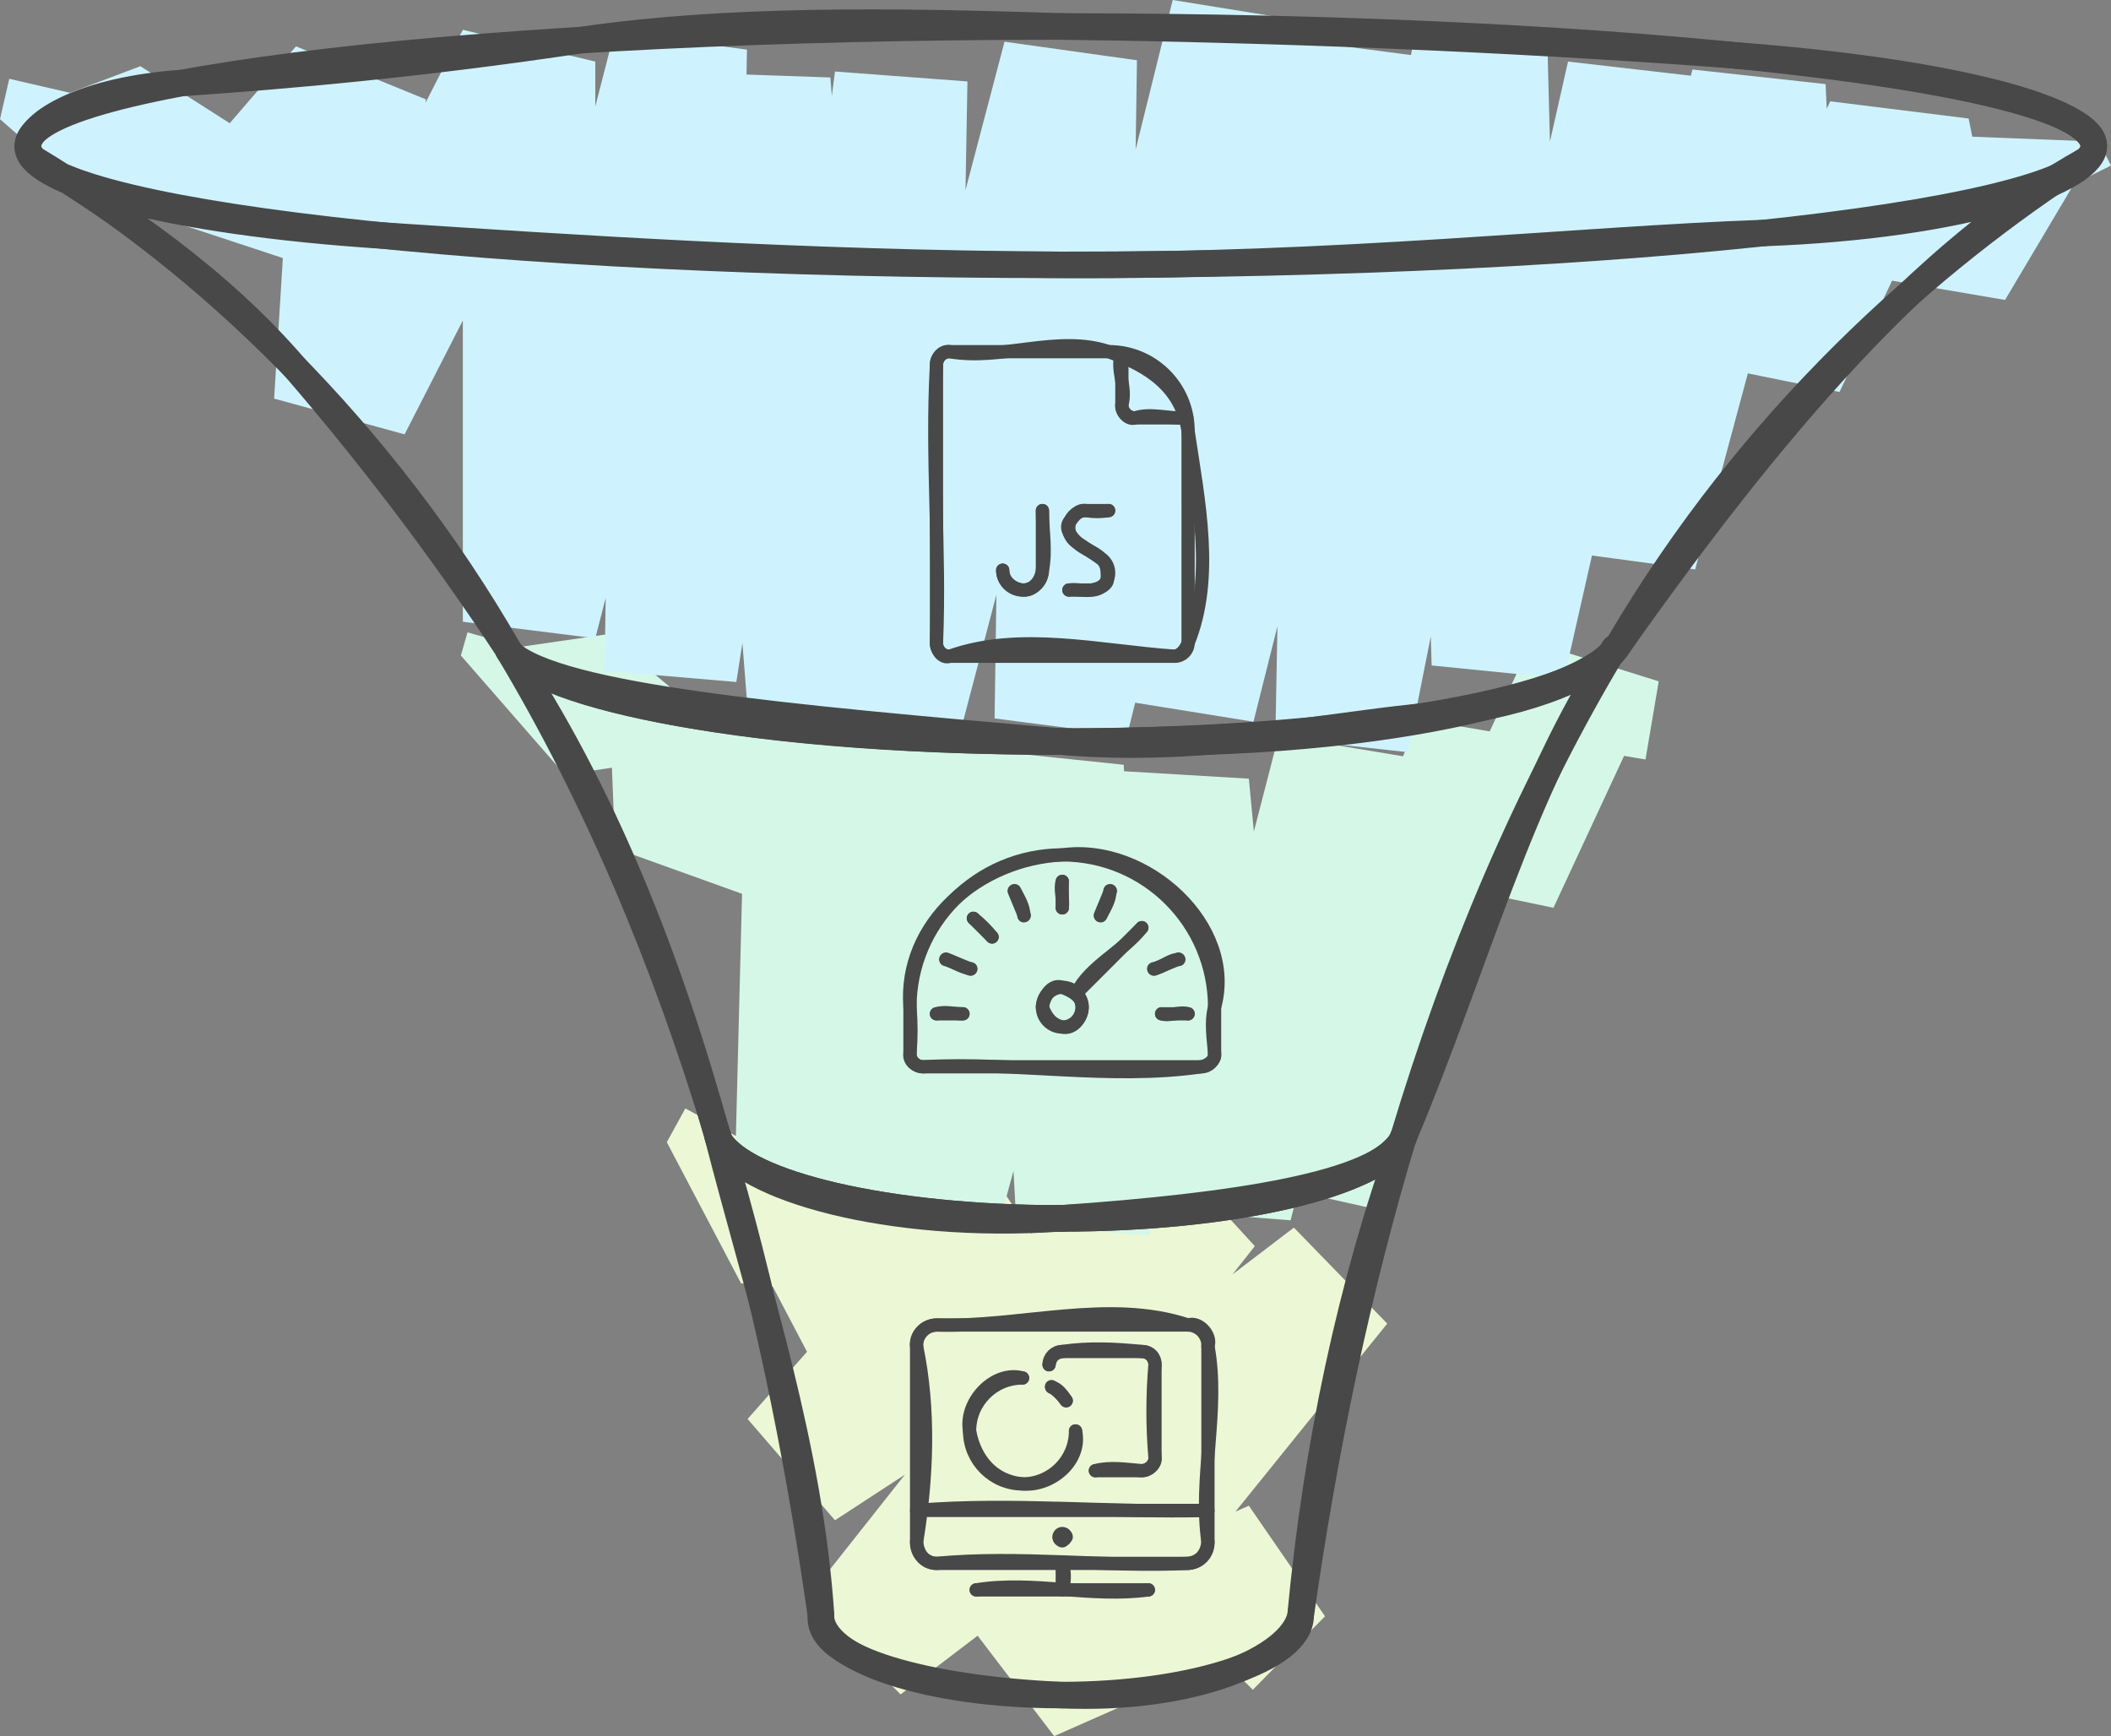
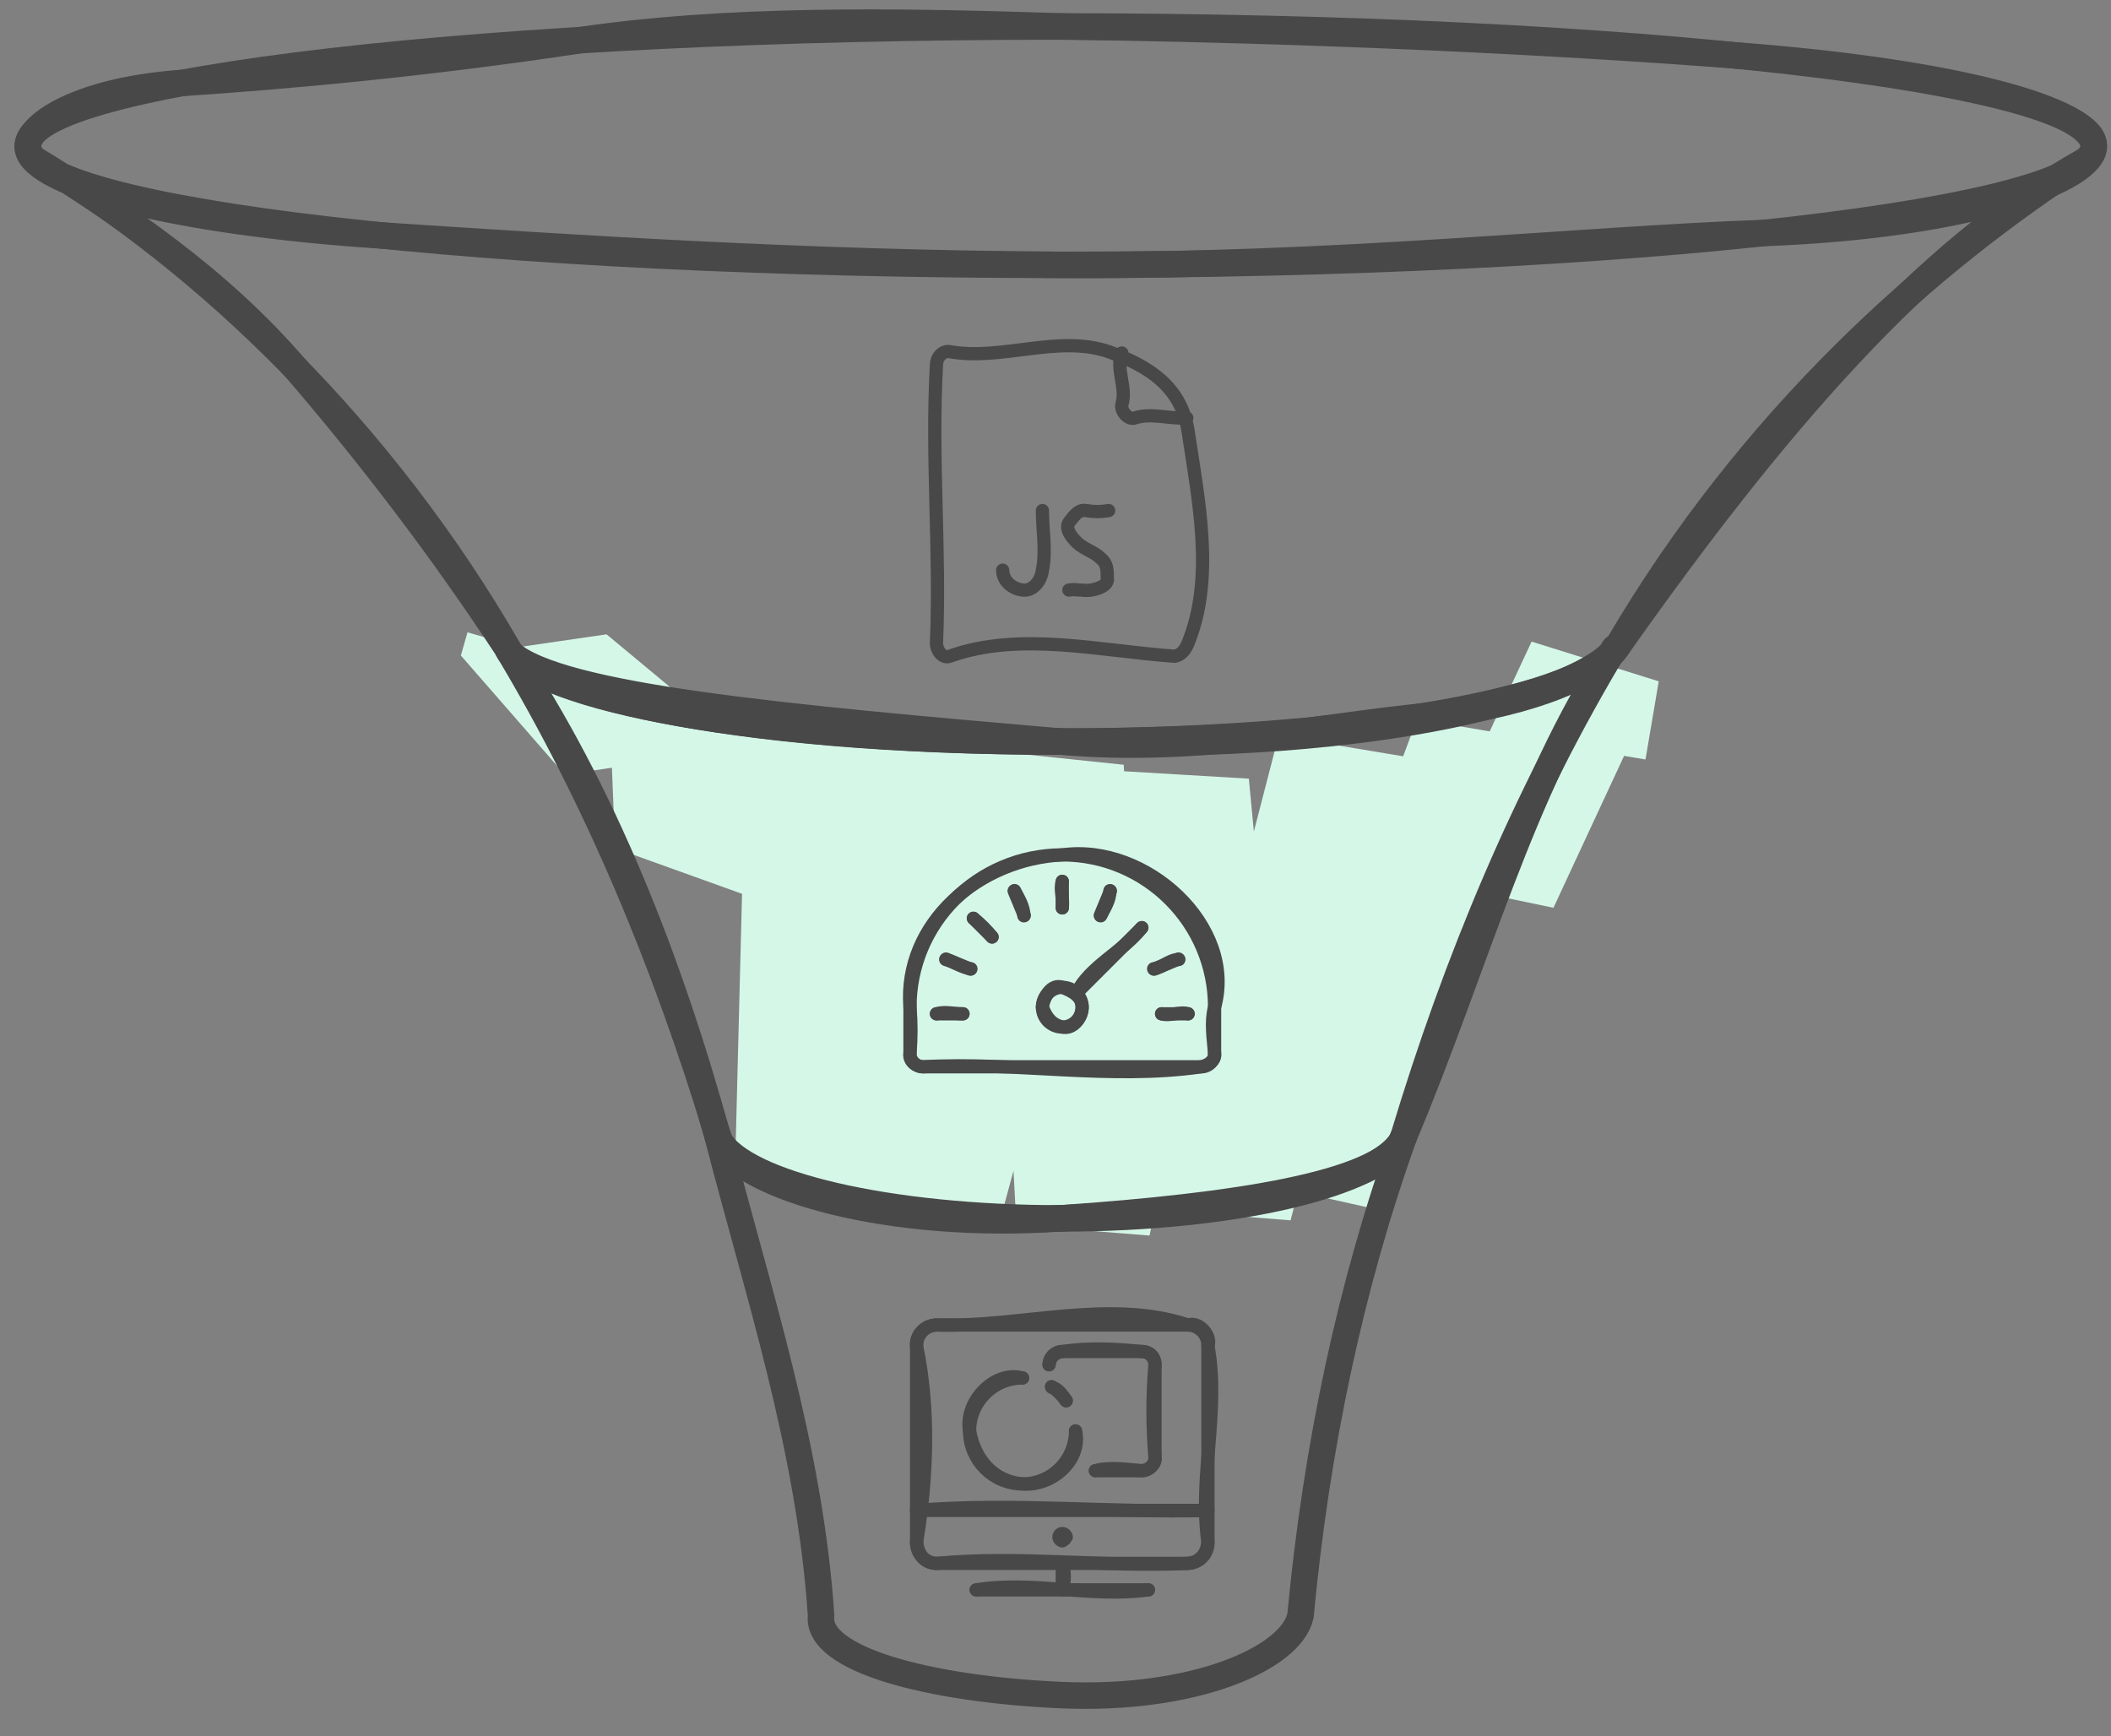
<svg xmlns="http://www.w3.org/2000/svg" width="318.8" height="262.2" viewBox="0 0 318.8 262.2" style="clip-rule:evenodd;fill:none;fill-rule:evenodd;stroke:none;stroke-linecap:round;stroke-linejoin:round;stroke-miterlimit:1.5" version="1.1" id="svg6818">
  <rect x="0" y="0" width="318.8" height="262.2" fill="#808080" stroke="none" />
  <defs id="defs6822" />
  <style id="fontImports">@import url("https://fonts.googleapis.com/css2?family=Shantell+Sans:wght@300..800&amp;display=block");</style>
  <g id="g7895" transform="translate(-9.8,-10)">
-     <path d="m 113.3,177.4 -2.8,5.1 11.2,21.3 9.2,-16.8 z m 8.4,26.4 20.8,2.3 -5.7,-20.8 -26.3,-2.8 z m 15.1,-18.5 -14.5,11 9.4,17.9 10.8,-8.1 z m -5.1,28.9 37.5,-12.4 -11.4,-17.2 -35.5,11.7 z m 26.1,-29.6 -35.1,39.7 13.2,15.3 33.3,-37.8 z m -21.9,55 63.4,-41.4 -13.7,-15 -62.9,41.1 z m 49.7,-56.4 -54,68.3 14.2,14.4 53.5,-67.7 z m -39.8,82.7 73.5,-56 -14.1,-14.5 -73.6,56.1 z m 59.4,-70.5 -48.7,60.4 12.5,16.4 50.3,-62.3 z m -36.2,76.8 40.9,-18.1 -11.5,-16.7 -41.9,18.4 z m 29.4,-34.8 -13.6,13.7 14.2,14.1 10.9,-11.1 z" fill-rule="nonzero" id="path6670" style="isolation:isolate;mix-blend-mode:normal;fill:#ecf7d5;stroke:none" />
    <path d="m 80.4,105.5 -1,3.5 15.7,18 4.6,-16 z m 14.7,21.5 27,-4 -20.7,-17.2 -22,3.2 z m 6.3,-21.2 1.3,32.3 20.3,7.3 -0.9,-22.4 z m 21.6,39.6 19.4,-21.5 -19.8,-7.9 -19.9,22.1 z m -0.4,-29.4 -1.8,70.8 19.9,3.1 1.7,-66 z m 18.1,73.9 19.7,-69.5 -20,-2.7 -19.6,69.1 z m -0.3,-72.2 0.4,74.1 20,2.6 -0.4,-74 z m 20.4,76.7 18.7,-68.9 -20.1,-2.1 -18.6,68.4 z m -1.4,-71 3.9,71.6 20.1,1.6 -3.9,-71.1 z m 24,73.2 15,-69 -20.2,-1.2 -14.9,68.6 z m -5.2,-70.2 6.2,66.3 20.3,1.6 -6.3,-66.7 z m 26.5,67.9 18.1,-69.9 -19.9,-3.3 -18.5,71.6 z m -1.8,-73.2 -5.1,67.1 19.7,4.4 5.3,-68.2 z m 14.6,71.5 26.4,-70.6 -20.1,-3.4 -26,69.6 z m 6.3,-74 0.5,24.3 20.1,4.2 -0.5,-25.1 z m 20.6,28.5 15.9,-34.2 -19.2,-6 -16.8,36 z m -3.3,-40.2 -2.5,14.5 19.7,3.3 2,-11.8 z" fill-rule="nonzero" id="path6677" style="isolation:isolate;mix-blend-mode:normal;fill:#d5f7e8;stroke:none" />
-     <path d="M 11.2,21.9 9.8,28 26.8,42.9 30.7,26.4 Z M 26.8,42.9 52,33.4 31,20 9.8,28 Z M 31,20 32.6,42.4 53.2,49.2 52,33.4 Z M 53.2,49.2 74.1,25 54.5,17 32.6,42.4 Z M 54.5,17 51.2,70.2 70.9,75.6 74.1,25 Z M 70.9,75.6 99.7,19.3 79.7,14.5 51.2,70.2 Z m 8.8,-61.1 v 89.4 l 20,2.5 V 19.3 Z m 20,91.9 22.9,-88.9 -20,-2.7 -22.9,89.1 z m 2.9,-91.6 -1.5,96.5 19.9,1.7 1.6,-95.5 z M 121,113 135.2,21.7 115.1,21 l -14,90.3 z m -5.9,-92 7.9,99.8 20.1,0.5 -7.9,-99.6 z m 28,100.3 12.8,-99 -20,-1.5 -12.9,100 z m -7.2,-100.5 -1.8,99.7 20,2.8 1.8,-101 z m 18.2,102.5 27.4,-104.2 -20,-2.8 -27.4,104.2 z m 7.4,-107 -1.5,102.2 20,2.6 1.5,-102 z M 180,121.1 206.7,13.2 186.9,10 160,118.5 Z m 6.9,-111.1 -7.7,105.8 19.9,3.2 7.6,-105.8 z m 12.2,109 25.2,-100.5 -19.9,-2.6 -25.2,99.9 z m 5.3,-103.1 -2,105.5 20,2.2 1.9,-105.1 z m 18,107.7 21.1,-106.2 -20.1,-1.7 -21,105.7 z m 1,-107.9 2.6,94.8 20,2 -2.5,-95.1 z m 22.6,96.8 20.6,-90.9 -20,-2.3 -20.6,91.2 z m 0.6,-93.2 -0.8,74 20,2.7 0.8,-74.4 z M 265.8,96 285.5,22.7 265.4,20.5 245.8,93.3 Z m -0.4,-75.5 2,44.6 20.2,4.1 -2.1,-46.5 z m 22.2,48.7 19.5,-41.3 -20.9,-2.6 -18.8,39.8 z m -1.4,-43.9 5.3,26.4 21.1,3.6 -5.5,-27.4 z m 26.4,30 14.2,-23.9 -22.8,-0.9 -12.5,21.2 z m -8.6,-24.8 6.7,13.4 17.9,-8.9 -1.8,-3.6 z" fill-rule="nonzero" id="path6684" style="isolation:isolate;mix-blend-mode:normal;fill:#cef3ff;stroke:none" />
    <path d="m 118.2,181.7 c 5.9,23 13.9,46.8 15.6,72.3 -0.8,6.6 16.2,11.1 36.2,12 20,0.9 34.8,-5.5 36.2,-12 2.4,-25.5 7.6,-50 15.6,-72.3 -0.1,0.1 -0.2,0.2 -0.2,0.4 -3.5,6.8 -25.5,10.1 -51.6,11.9 -26,1.8 -48.4,-4.7 -51.6,-11.8 -0.1,-0.2 -0.1,-0.3 -0.2,-0.5" id="path6728" style="isolation:isolate;mix-blend-mode:normal;fill:none;stroke:#484848;stroke-width:4;stroke-linecap:round;stroke-linejoin:round;stroke-miterlimit:4" />
-     <path d="m 118.24,181.673 c 6.843,22.764 11.952,47.01 15.536,72.327 0,6.627 16.218,12 36.224,12 20.006,0 36.224,-5.373 36.224,-12 3.585,-25.319 8.694,-49.568 15.538,-72.334 l -0.118,0.388 c -3.711,6.766 -25.44,11.957 -51.639,11.957 -26.065,0 -47.742,-5.116 -51.616,-11.832 z" id="path6730" style="isolation:isolate;mix-blend-mode:normal;fill:none;stroke:#484848;stroke-width:4;stroke-linecap:round;stroke-linejoin:round;stroke-miterlimit:4" />
    <path d="m 86.6,108.2 c 14.2,21.3 24.2,46.6 31.6,73.5 0.1,0.1 0.2,0.3 0.2,0.5 3.1,7.1 25.6,12.9 51.6,11.8 26.2,-1.1 48.3,-5 51.6,-11.9 0.1,-0.2 0.1,-0.3 0.2,-0.4 10.9,-25.9 17.6,-52.3 31.8,-73.8 -0.1,0.1 -0.2,0.4 -0.3,0.5 -3.2,4 -13.9,8.4 -29.6,9.9 -14.7,1.5 -33.4,5.5 -53.7,3.7 -41.7,-3.6 -75.7,-6.7 -83.2,-13.4 0,-0.1 -0.2,-0.2 -0.2,-0.4" id="path6748" style="isolation:isolate;mix-blend-mode:normal;fill:none;stroke:#484848;stroke-width:4;stroke-linecap:round;stroke-linejoin:round;stroke-miterlimit:4" />
    <path d="m 86.564,108.196 c 13.185,21.995 23.629,46.711 31.675,73.477 l 0.15,0.506 c 3.874,6.716 25.552,11.832 51.616,11.832 26.198,0 47.928,-5.191 51.639,-11.957 l 0.118,-0.387 c 8.083,-26.885 18.585,-51.702 31.853,-73.77 l -0.304,0.536 c -6.157,7.684 -41.138,13.567 -83.307,13.567 -41.877,0 -76.67,-5.766 -83.178,-13.372 z" id="path6750" style="isolation:isolate;mix-blend-mode:normal;fill:none;stroke:#484848;stroke-width:4;stroke-linecap:round;stroke-linejoin:round;stroke-miterlimit:4" />
    <path d="m 170,14 c -26,-0.9 -50.7,-1.1 -72.1,2 -24.5,3.7 -45.3,5.5 -60.2,6.5 -15.3,1 -23.4,6 -23.7,9.5 -0.5,5.4 20.8,11.5 54,13.6 27.4,1.8 63,4.2 102,4.4 40.9,0.3 78,-3.8 105.9,-4.8 31,-1.1 50.4,-8 50.1,-13.2 C 325.7,26.6 305.3,20.9 272.3,18.4 244.8,16.3 209.1,14.5 170,14 M 15,34.1 c 13.1,8.2 27.7,17.8 39.5,31.6 11.1,12.9 22,27.1 32.1,42.5 3.6,5.5 31.1,12.1 83.4,13.8 49,1.6 79.2,-7.4 84.1,-14.4 23.2,-32.9 46.2,-59.9 70.9,-73.5" id="path6768" style="isolation:isolate;mix-blend-mode:normal;fill:none;stroke:#484848;stroke-width:4;stroke-linecap:round;stroke-linejoin:round;stroke-miterlimit:4" />
    <path d="M 170,14 C 83.844,14 14,22.059 14,32 14,41.941 83.844,50 170,50 256.156,50 326,41.941 326,32 326,22.059 256.156,14 170,14 M 15.027,34.074 c 25.741,15.393 52.621,41.081 71.62,74.129 3.254,5.661 31.005,13.797 83.342,13.797 49.071,0 79.804,-7.061 84.139,-14.448 20.32,-34.631 47.194,-58.228 70.826,-73.456" id="path6770" style="isolation:isolate;mix-blend-mode:normal;fill:none;stroke:#484848;stroke-width:4;stroke-linecap:round;stroke-linejoin:round;stroke-miterlimit:4" />
    <path d="m 187.224,109.111 c 1,-0.2 1.6,-1 2,-2 4,-9.8 1.6,-21.4 0,-32 -1,-6.6 -5.8,-9.8 -12,-12 -7.6,-2.6 -16.2,1.4 -24,0 -1,-0.2 -2,0.8 -2,2 -0.8,14 0.6,28 0,42 0,1.2 1,2.4 2,2 10.6,-3.8 22.6,-0.8 34,0 m -8,-45.8 c -1,2.4 0.8,5.2 0,7.8 -0.2,1 1,2.4 2,2 2.4,-0.8 5.2,0.2 7.8,0 m -21.8,14 c 0,3 0.6,6 0,9 -0.2,1.6 -1.4,3.2 -3,3 -1.6,-0.2 -3,-1.4 -3,-3 m 16,-9 c -1.2,0.2 -2.2,0.2 -3.4,0 -1.2,-0.2 -1.8,0.8 -2.6,1.8 -0.6,1 0.4,2.2 1.2,3 1,1 2.6,1.4 3.6,2.4 1,0.8 1,1.8 1,3 0.2,1 -1.2,1.6 -2.4,1.8 -1.2,0.2 -2.2,-0.2 -3.4,0" id="path6788" style="isolation:isolate;mix-blend-mode:normal;fill:none;stroke:#484848;stroke-width:2;stroke-linecap:round;stroke-linejoin:round;stroke-miterlimit:4" />
-     <path d="m 187.224,109.111 c 1.105,0 2,-0.895 2,-2 V 75.067 c 0.003,-6.602 -5.348,-11.956 -11.95,-11.956 h -24.05 c -1.105,0 -2,0.895 -2,2 v 42 c 0,1.105 0.895,2 2,2 z m -8,-45.832 v 7.832 c 0,1.105 0.895,2 2,2 h 7.84 m -21.84,14 v 9 c 0,1.657 -1.343,3 -3,3 -1.657,0 -3,-1.343 -3,-3 m 16,-9 h -3.4 c -1.152,-0.007 -2.171,0.744 -2.505,1.846 -0.334,1.102 0.097,2.293 1.059,2.926 l 3.68,2.454 c 0.962,0.631 1.395,1.82 1.064,2.922 -0.331,1.102 -1.347,1.856 -2.498,1.852 h -3.4" id="path6790" style="isolation:isolate;mix-blend-mode:normal;fill:none;stroke:#484848;stroke-width:2;stroke-linecap:round;stroke-linejoin:round;stroke-miterlimit:4" />
    <path d="m 167.224,162.111 c 0.6,1.6 1.4,2.6 3,3 1.6,0.4 3,-1.4 3,-3 0,-1.6 -1.4,-2.4 -3,-3 -1.6,-0.6 -2.8,1.4 -3,3 m 5.2,-2.2 c 2,-4 7,-6.2 9.8,-9.8 m -31,13 c 1.2,-0.4 2.6,0 4,0 m 34,0 c -1.2,-0.4 -2.8,0.4 -4,0 m 2.6,-8.2 c -1.4,0 -2.4,1.2 -3.8,1.4 m -6.6,-11.8 c 0,1.4 -0.8,2.6 -1.4,3.8 m -5.8,-5.2 c -0.4,1.2 0.2,2.6 0,4 m -7.2,-2.6 c 0.6,1.2 1.4,2.4 1.4,3.8 m -7.6,0.4 c 1,0.8 2,1.8 2.8,2.8 m -7,3.4 c 1.4,0.4 2.4,1.2 3.8,1.4 m 13.8,-17.2 c -12.6,0.6 -24,10.4 -23,23 0.2,2.4 0.2,4.6 0,7 -0.2,1 0.8,2 2,2 14,-0.8 28.2,2 42,0 1,-0.2 2.2,-1 2,-2 -0.2,-2.4 -0.6,-4.8 0,-7 3.4,-12.2 -10.4,-24.8 -23,-23" id="path6798" style="isolation:isolate;mix-blend-mode:normal;fill:none;stroke:#484848;stroke-width:2;stroke-linecap:round;stroke-linejoin:round;stroke-miterlimit:4" />
    <path d="m 167.224,162.111 c 0,1.657 1.343,3 3,3 1.657,0 3,-1.343 3,-3 0,-1.657 -1.343,-3 -3,-3 -1.657,0 -3,1.343 -3,3 z m 5.12,-2.122 9.902,-9.898 m -31.022,13.02 h 4 m 34,0 h -4 m 2.552,-8.27 -3.694,1.53 m -6.588,-11.814 -1.53,3.696 m -5.74,-5.142 v 4 m -7.27,-2.554 1.53,3.696 m -7.694,0.422 2.824,2.83 m -6.942,3.336 3.692,1.53 m 13.86,-17.26 c -12.703,0 -23,10.297 -23,23 v 7 c 0,1.105 0.895,2 2,2 h 42 c 1.105,0 2,-0.895 2,-2 v -7 c 0,-12.703 -10.297,-23 -23,-23 z" id="path6800" style="isolation:isolate;mix-blend-mode:normal;fill:none;stroke:#484848;stroke-width:2;stroke-linecap:round;stroke-linejoin:round;stroke-miterlimit:4" />
    <path d="m 192.224,242.911 c -0.2,1.8 -1.2,3 -3,3.2 -12.6,0.6 -25.4,-1.2 -38,0 -1.8,0 -2.8,-1.4 -3,-3.2 1.6,-9.8 2,-20 0,-29.6 -0.2,-1.6 1.2,-3.2 3,-3.2 12.6,0.4 26,-4 38,0 1.6,-0.6 3.6,1.6 3,3.2 1.8,9.6 -1.4,19.8 0,29.6 m -35,7.2 c 8.6,-1.4 17.4,1.2 26,0 m -13,-4 c 0.4,1.2 0.4,2.8 0,4 m -22,-12 c 14.6,-1.2 29.4,0.4 44,0 m -20,-12 c 1,4.4 -3.6,8.4 -8,8 -4.4,-0.4 -7.2,-3.6 -8,-8 -0.8,-4.4 3.8,-9.2 8,-8 m 4.4,1.4 c 1,0.2 1.6,1.2 2.2,2 m -2.6,-5.4 c 0.2,-1.2 0.8,-1.8 2,-2 4,-0.6 8,-0.4 12,0 1.2,0 2,0.8 2,2 -0.4,4.6 -0.4,9.4 0,14 0.2,1 -1,2 -2,2 -2.4,-0.2 -4.8,-0.6 -7,0 m -5,9.6 c 0.2,-0.2 0.6,0.2 0.6,0.4 -0.2,0.2 -0.4,0.4 -0.6,0.6 -0.2,0 -0.6,-0.4 -0.4,-0.6 0,-0.2 0.2,-0.6 0.4,-0.4" id="path6806" style="isolation:isolate;mix-blend-mode:normal;fill:none;stroke:#484848;stroke-width:2;stroke-linecap:round;stroke-linejoin:round;stroke-miterlimit:4" />
    <path d="m 192.224,242.933 c 0.049,1.706 -1.294,3.129 -3,3.178 h -38 c -1.706,-0.049 -3.049,-1.472 -3,-3.178 v -29.644 c -0.048,-1.706 1.294,-3.128 3,-3.178 h 38 c 1.706,0.05 3.048,1.472 3,3.178 z m -35,7.178 h 26 m -13,-4 v 4 m -22,-12 h 44 m -20,-12 c 0,4.418 -3.582,8 -8,8 -4.418,0 -8,-3.582 -8,-8 0,-4.418 3.582,-8 8,-8 m 4.374,1.3 c 0.87,0.57 1.621,1.303 2.212,2.158 m -2.586,-5.458 c 0,-1.105 0.895,-2 2,-2 h 12 c 1.105,0 2,0.895 2,2 v 14 c 0,1.105 -0.895,2 -2,2 h -7 m -5,9.5 c 0.276,0 0.5,0.224 0.5,0.5 0,0.276 -0.224,0.5 -0.5,0.5 -0.276,0 -0.5,-0.224 -0.5,-0.5 0,-0.276 0.224,-0.5 0.5,-0.5" id="path6808" style="isolation:isolate;mix-blend-mode:normal;fill:none;stroke:#484848;stroke-width:2;stroke-linecap:round;stroke-linejoin:round;stroke-miterlimit:4" />
  </g>
</svg>